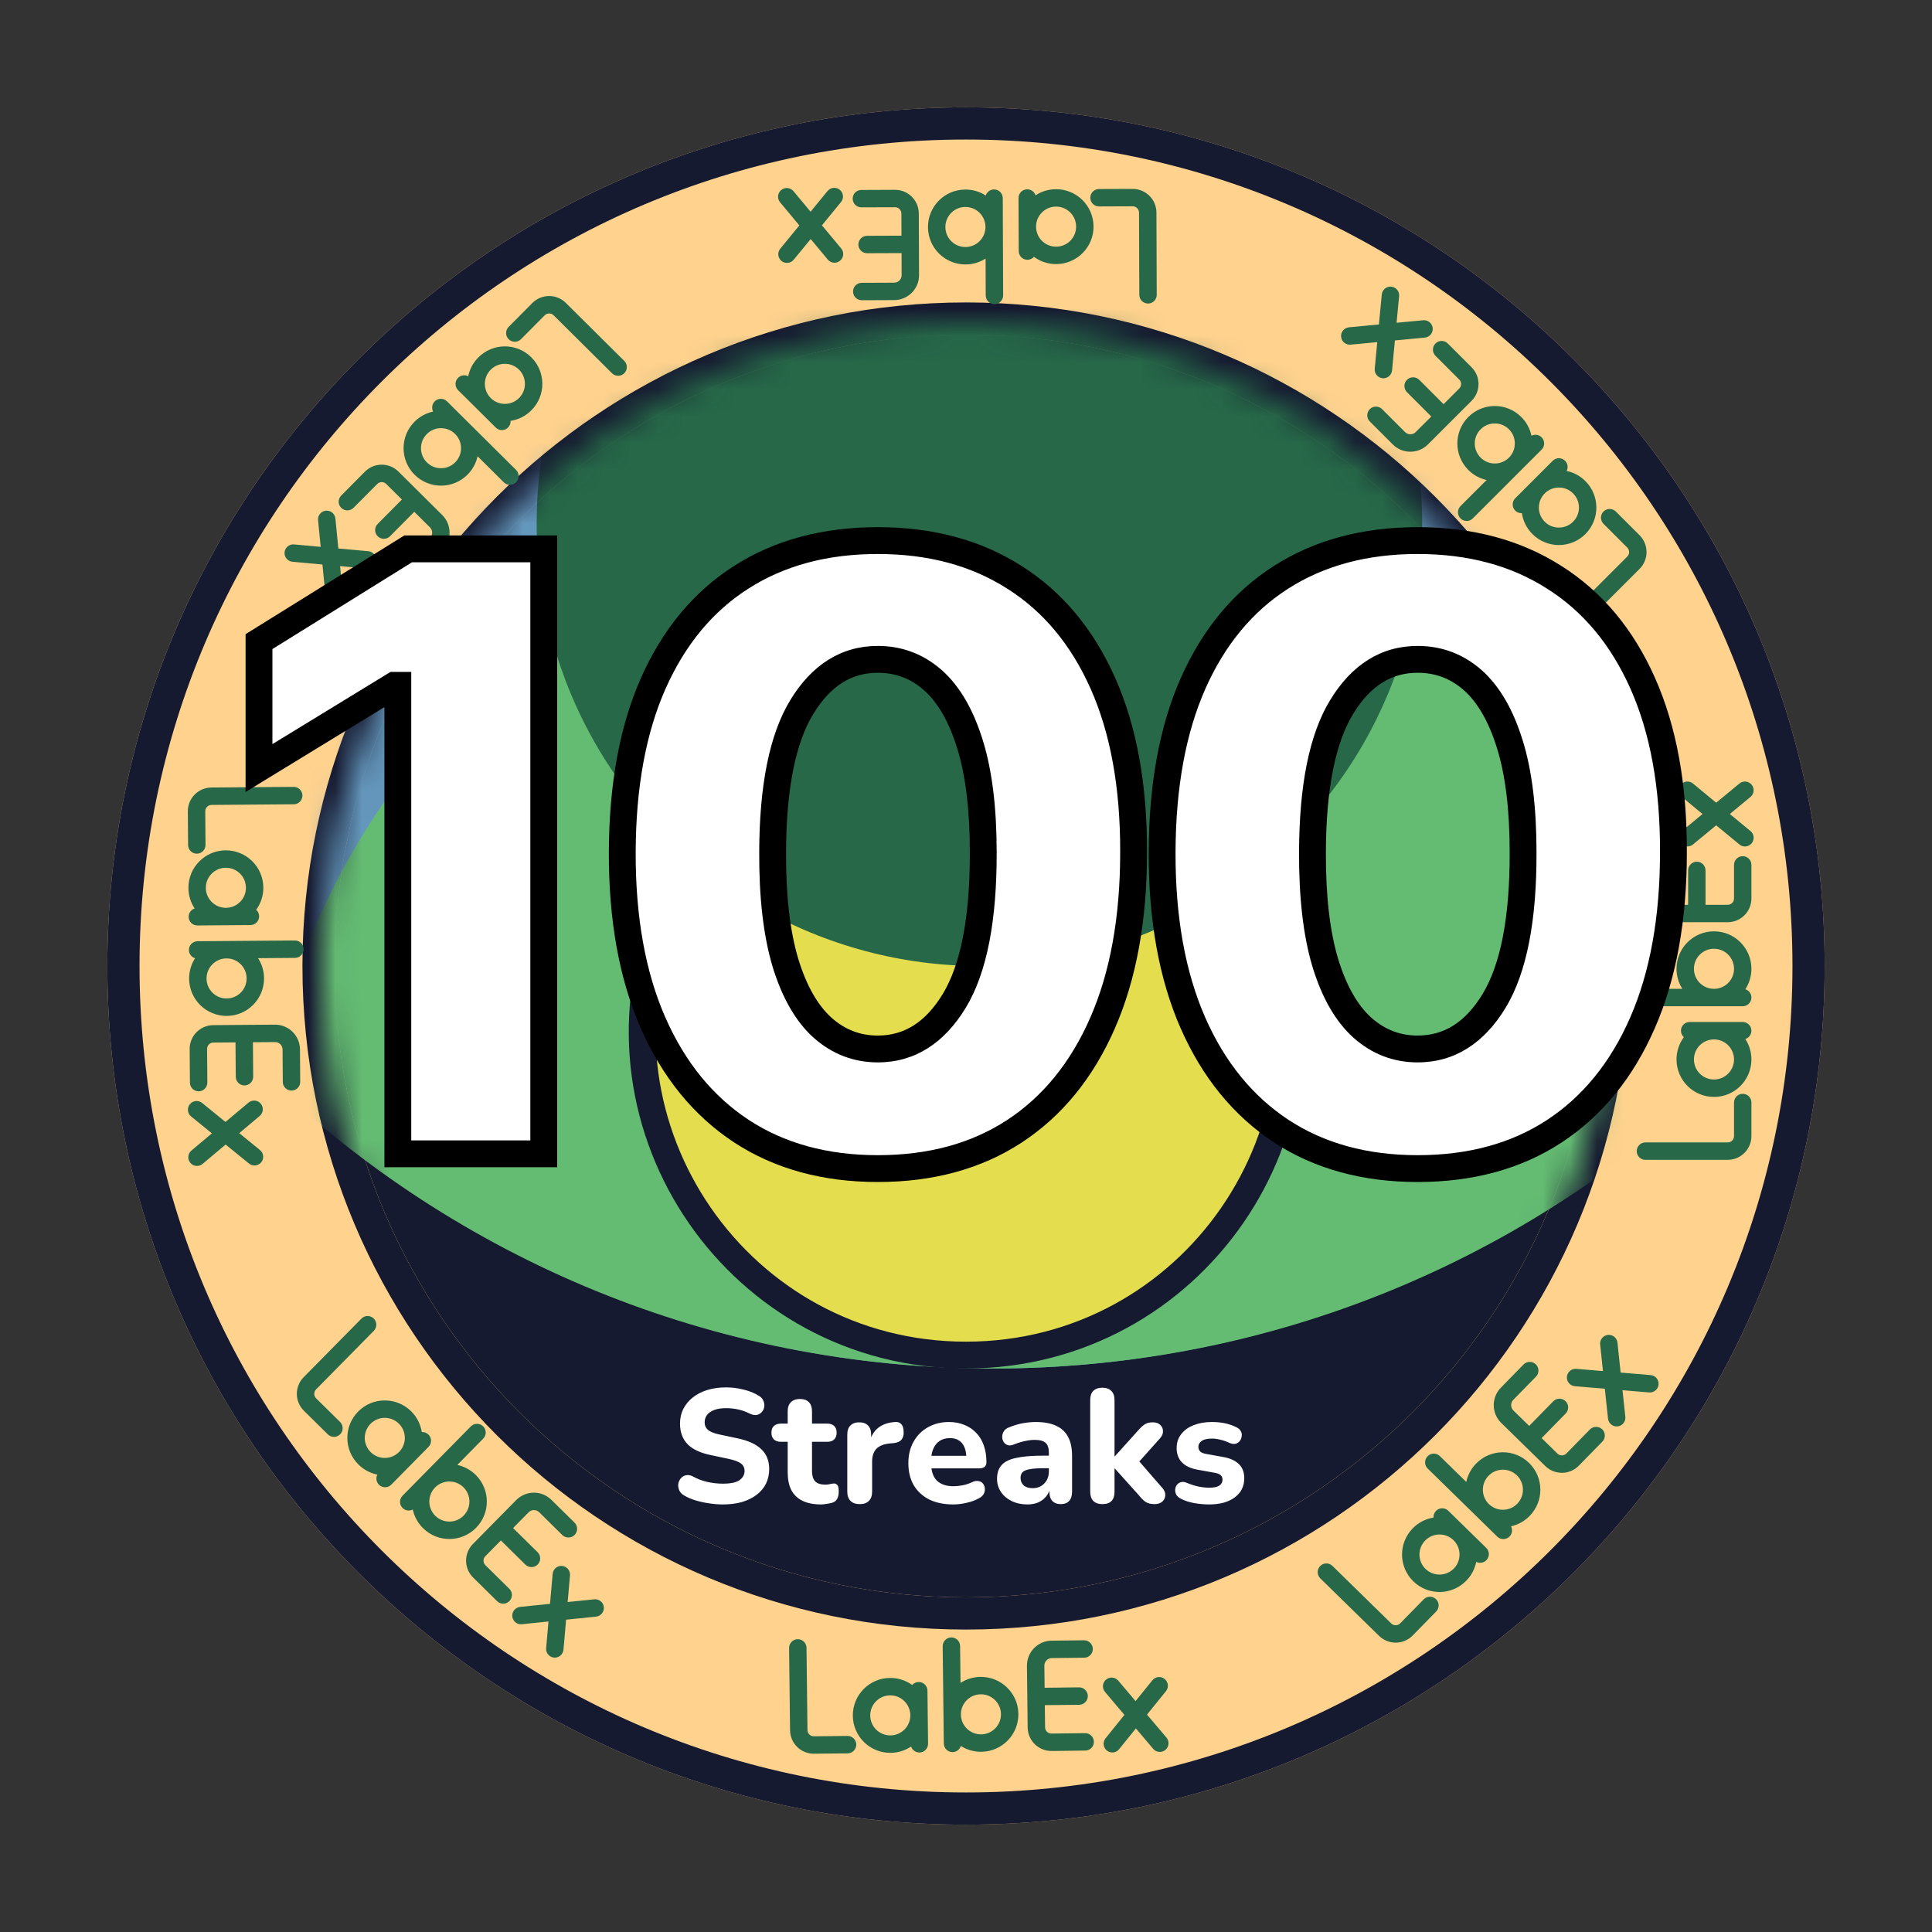
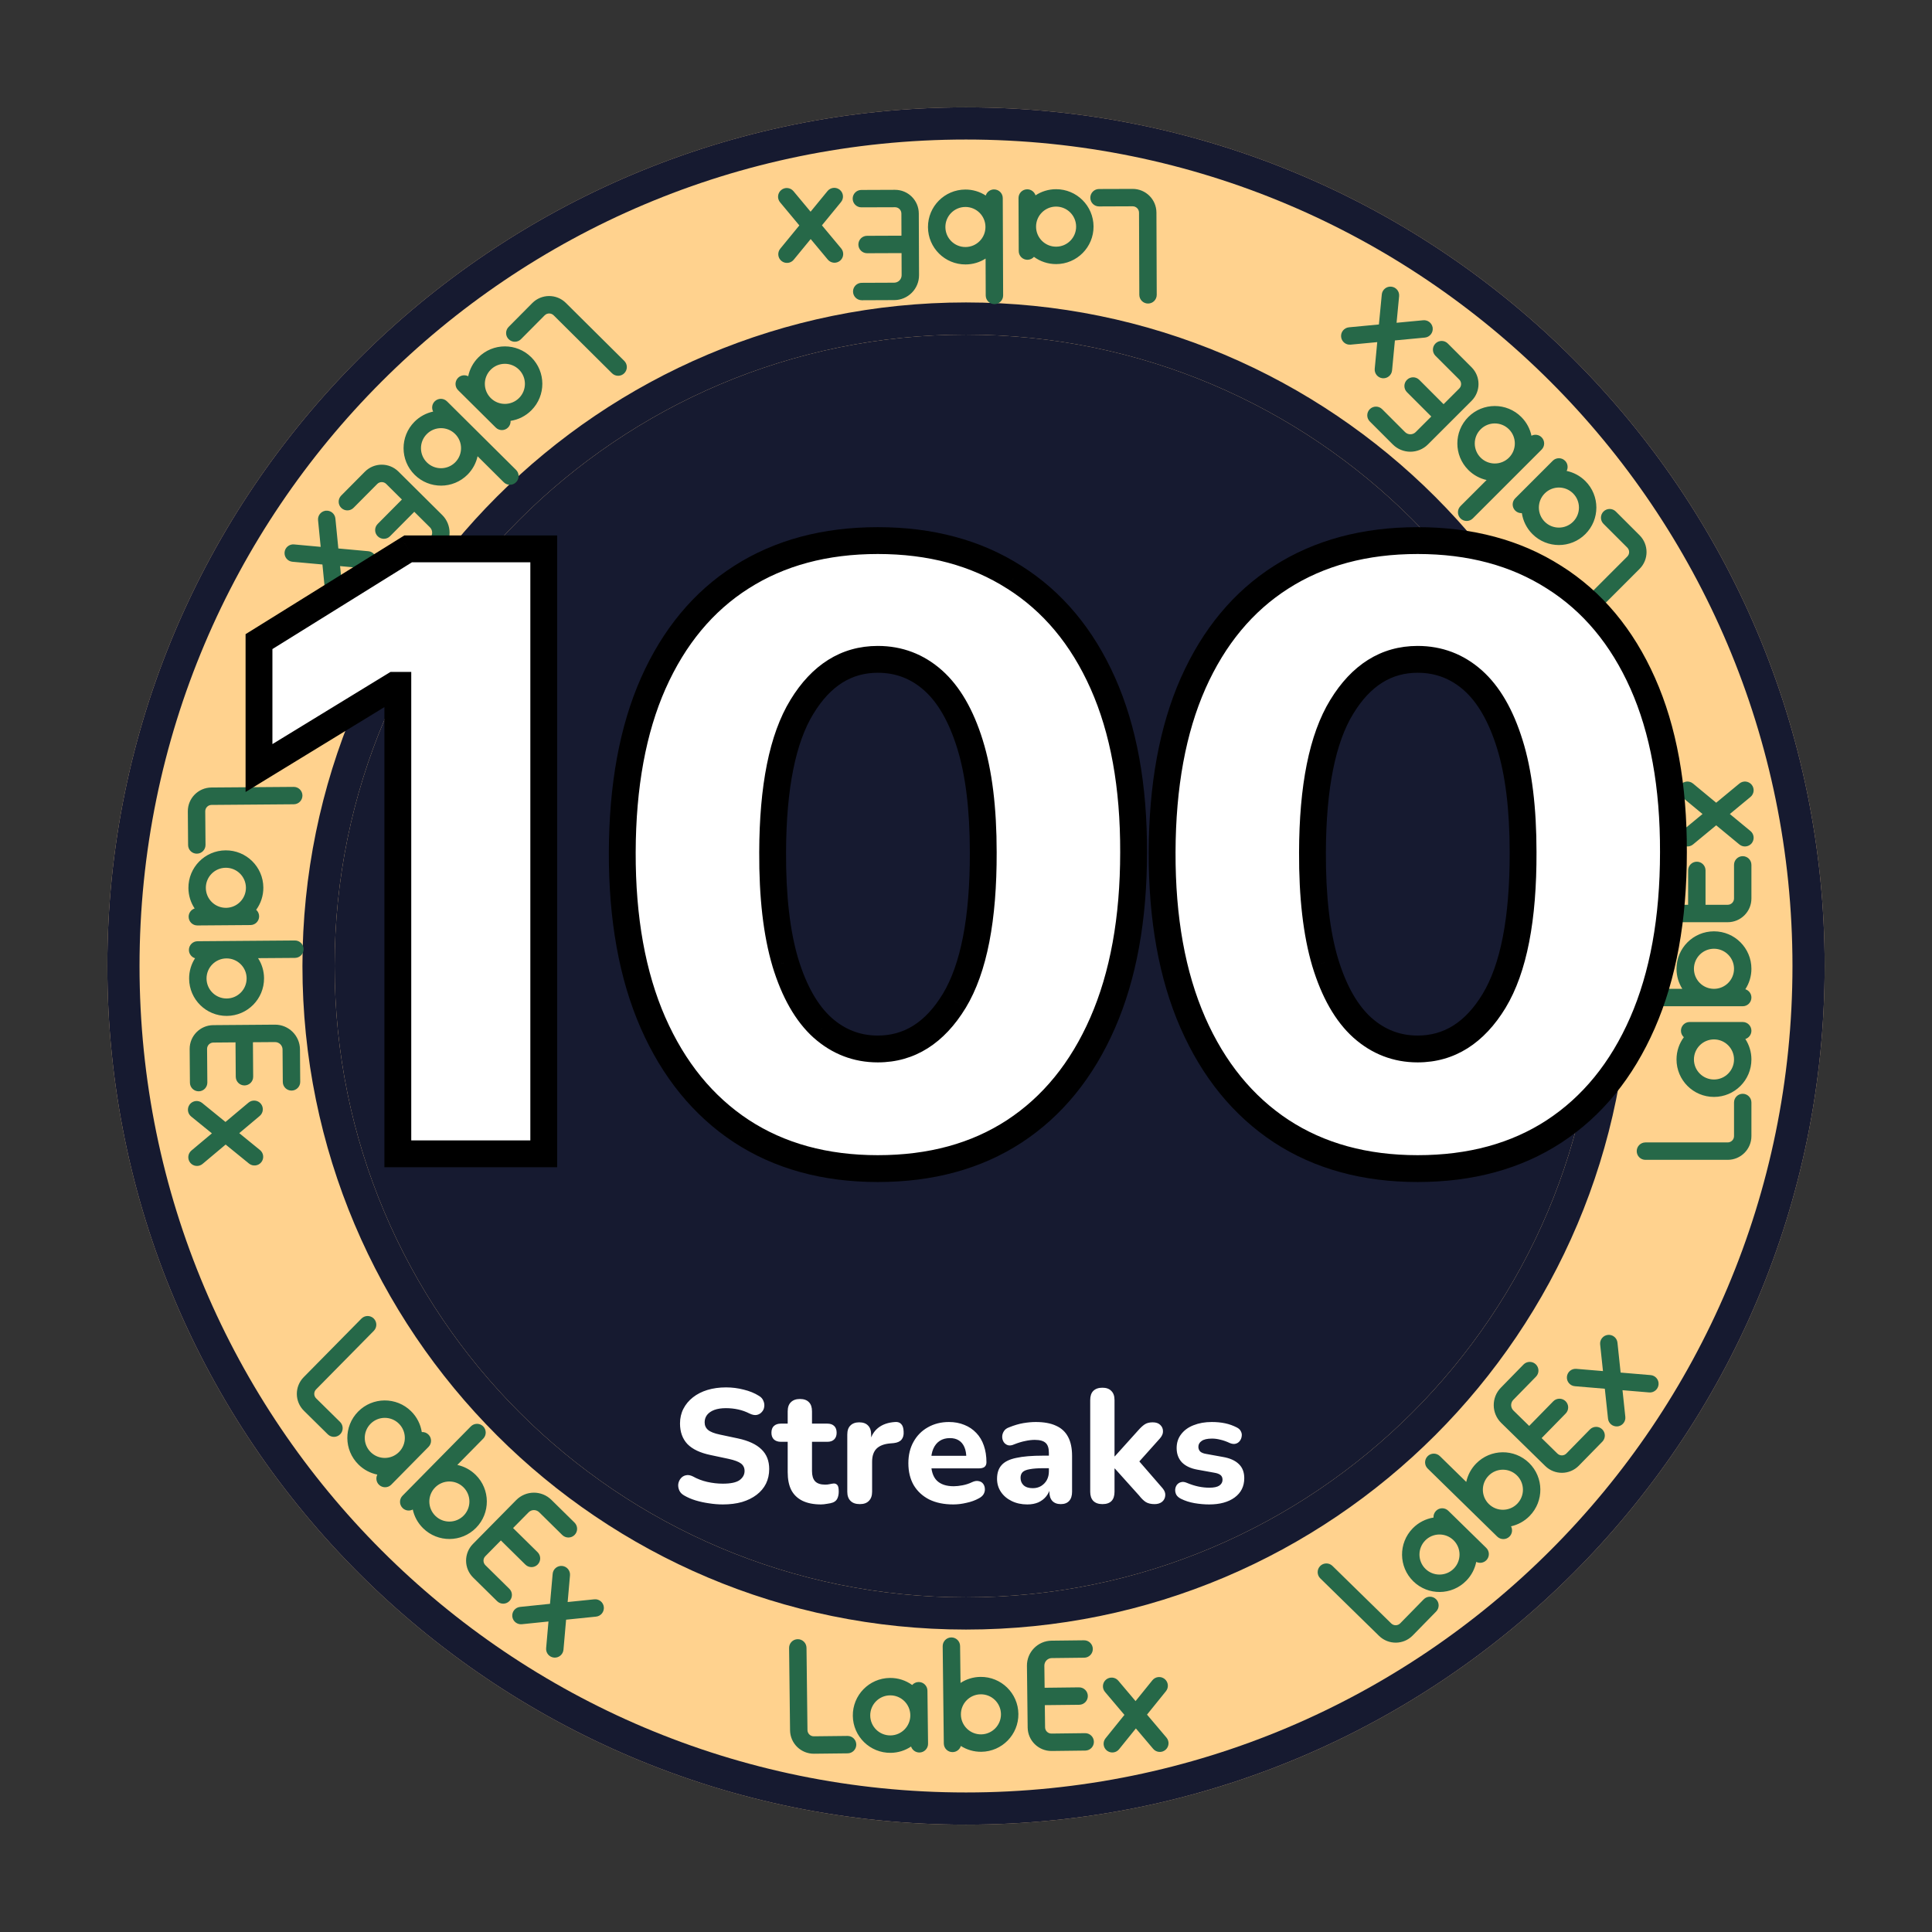
<svg xmlns="http://www.w3.org/2000/svg" width="72" height="72" viewBox="0 0 72 72" fill="none">
  <rect x="0" y="0" width="72" height="72" fill="#333333" stroke="none" />
  <path d="M68 36C68 53.673 53.673 68 36 68C18.327 68 4 53.673 4 36C4 18.327 18.327 4 36 4C53.673 4 68 18.327 68 36Z" fill="#161A30" />
  <path fill-rule="evenodd" clip-rule="evenodd" d="M36 59.529C48.995 59.529 59.529 48.995 59.529 36C59.529 23.005 48.995 12.471 36 12.471C23.005 12.471 12.471 23.005 12.471 36C12.471 48.995 23.005 59.529 36 59.529ZM36 68C53.673 68 68 53.673 68 36C68 18.327 53.673 4 36 4C18.327 4 4 18.327 4 36C4 53.673 18.327 68 36 68Z" fill="#FFD28E" />
  <path fill-rule="evenodd" clip-rule="evenodd" d="M60.729 36C60.729 49.658 49.658 60.729 36 60.729C22.342 60.729 11.271 49.658 11.271 36C11.271 22.342 22.342 11.271 36 11.271C49.658 11.271 60.729 22.342 60.729 36ZM36 66.8C53.01 66.8 66.8 53.01 66.8 36C66.8 18.99 53.01 5.2 36 5.2C18.99 5.2 5.2 18.99 5.2 36C5.2 53.01 18.99 66.8 36 66.8ZM59.529 36C59.529 48.995 48.995 59.529 36 59.529C23.005 59.529 12.471 48.995 12.471 36C12.471 23.005 23.005 12.471 36 12.471C48.995 12.471 59.529 23.005 59.529 36ZM68 36C68 53.673 53.673 68 36 68C18.327 68 4 53.673 4 36C4 18.327 18.327 4 36 4C53.673 4 68 18.327 68 36Z" fill="#161A30" />
  <path fill-rule="evenodd" clip-rule="evenodd" d="M42.785 11.312C42.606 11.313 42.46 11.168 42.459 10.989L42.448 7.924C42.447 7.793 42.341 7.688 42.211 7.688L40.958 7.693C40.779 7.694 40.633 7.549 40.633 7.37C40.632 7.191 40.777 7.045 40.956 7.044L42.208 7.04C42.697 7.038 43.095 7.432 43.097 7.921L43.108 10.986C43.109 11.166 42.965 11.312 42.785 11.312ZM39.363 9.842C39.052 9.843 38.765 9.743 38.532 9.572C38.473 9.639 38.387 9.681 38.291 9.681C38.111 9.682 37.966 9.537 37.965 9.358L37.957 7.38C37.957 7.201 38.101 7.055 38.281 7.055C38.425 7.054 38.549 7.149 38.591 7.28C38.809 7.136 39.071 7.052 39.352 7.051C40.123 7.048 40.75 7.67 40.753 8.441C40.756 9.212 40.134 9.839 39.363 9.842ZM39.36 9.193C39.773 9.192 40.106 8.856 40.104 8.443C40.102 8.031 39.767 7.698 39.354 7.699C38.942 7.701 38.609 8.037 38.611 8.449C38.612 8.862 38.948 9.195 39.36 9.193ZM37.061 11.334C36.882 11.335 36.736 11.19 36.735 11.011L36.73 9.636C36.515 9.774 36.259 9.854 35.984 9.855C35.213 9.858 34.586 9.236 34.583 8.465C34.58 7.694 35.202 7.067 35.973 7.064C36.254 7.062 36.517 7.145 36.736 7.287C36.777 7.155 36.9 7.06 37.044 7.059C37.224 7.059 37.37 7.203 37.37 7.383L37.384 11.009C37.385 11.188 37.24 11.334 37.061 11.334ZM35.981 9.206C36.394 9.205 36.727 8.869 36.725 8.456C36.724 8.044 36.388 7.711 35.976 7.713C35.563 7.714 35.23 8.05 35.232 8.462C35.233 8.875 35.569 9.208 35.981 9.206ZM32.116 11.189C31.937 11.189 31.791 11.045 31.79 10.865C31.789 10.686 31.934 10.54 32.113 10.54L33.323 10.535C33.477 10.534 33.601 10.409 33.601 10.255L33.598 9.432L32.315 9.437C32.136 9.437 31.99 9.293 31.989 9.113C31.989 8.934 32.133 8.788 32.313 8.788L33.595 8.783L33.592 7.958C33.591 7.827 33.485 7.722 33.355 7.723L32.102 7.727C31.923 7.728 31.777 7.583 31.777 7.404C31.776 7.225 31.921 7.079 32.1 7.079L33.352 7.074C33.841 7.072 34.239 7.467 34.241 7.955L34.25 10.252C34.252 10.765 33.838 11.182 33.325 11.184L32.116 11.189ZM29.579 9.68C29.466 9.818 29.261 9.838 29.123 9.725C28.984 9.611 28.964 9.407 29.078 9.268L29.789 8.401L29.071 7.539C28.956 7.401 28.975 7.197 29.113 7.082C29.25 6.967 29.455 6.986 29.57 7.124L30.208 7.89L30.84 7.119C30.947 6.989 31.133 6.963 31.27 7.054L31.297 7.074C31.435 7.187 31.456 7.392 31.342 7.53L30.631 8.398L31.349 9.259C31.463 9.397 31.445 9.602 31.307 9.716C31.169 9.831 30.965 9.812 30.85 9.675L30.212 8.909L29.579 9.68ZM58.476 22.909C58.349 23.036 58.349 23.241 58.476 23.368C58.603 23.494 58.808 23.494 58.935 23.368L61.103 21.2C61.448 20.855 61.448 20.294 61.103 19.948L60.217 19.063C60.09 18.936 59.885 18.936 59.758 19.063C59.631 19.19 59.631 19.395 59.758 19.522L60.644 20.407C60.736 20.5 60.736 20.649 60.644 20.741L58.476 22.909ZM56.715 19.123C56.758 19.408 56.889 19.683 57.109 19.903C57.654 20.448 58.538 20.448 59.083 19.903C59.628 19.358 59.628 18.474 59.083 17.929C58.884 17.73 58.64 17.604 58.384 17.55C58.447 17.428 58.428 17.274 58.325 17.171C58.199 17.045 57.993 17.045 57.867 17.171L56.468 18.57C56.341 18.697 56.341 18.902 56.468 19.029C56.536 19.097 56.627 19.128 56.715 19.123ZM58.624 19.444C58.332 19.735 57.859 19.735 57.568 19.444C57.276 19.152 57.276 18.679 57.568 18.388C57.859 18.096 58.332 18.096 58.624 18.388C58.916 18.679 58.916 19.152 58.624 19.444ZM54.428 18.861C54.302 18.988 54.302 19.193 54.428 19.32C54.555 19.447 54.761 19.447 54.887 19.32L57.451 16.756C57.578 16.629 57.578 16.424 57.451 16.297C57.349 16.195 57.195 16.175 57.073 16.239C57.019 15.982 56.893 15.739 56.694 15.54C56.149 14.995 55.265 14.995 54.72 15.54C54.175 16.085 54.175 16.968 54.72 17.514C54.914 17.708 55.151 17.833 55.401 17.889L54.428 18.861ZM56.235 17.055C55.943 17.346 55.47 17.346 55.179 17.055C54.887 16.763 54.887 16.29 55.179 15.999C55.47 15.707 55.943 15.707 56.235 15.999C56.526 16.29 56.526 16.763 56.235 17.055ZM51.049 15.248C50.922 15.375 50.922 15.581 51.049 15.707L51.904 16.562C52.266 16.925 52.854 16.925 53.216 16.562L54.841 14.938C55.186 14.592 55.186 14.032 54.841 13.687L53.955 12.801C53.828 12.674 53.623 12.674 53.496 12.801C53.369 12.928 53.369 13.133 53.496 13.26L54.382 14.145C54.474 14.238 54.474 14.387 54.382 14.479L53.798 15.063L52.892 14.156C52.765 14.029 52.559 14.029 52.433 14.156C52.306 14.282 52.306 14.488 52.433 14.615L53.34 15.522L52.758 16.103C52.648 16.212 52.472 16.212 52.363 16.103L51.508 15.248C51.381 15.122 51.175 15.122 51.049 15.248ZM49.979 12.552C49.996 12.73 50.155 12.861 50.333 12.844L51.326 12.75L51.232 13.742C51.215 13.921 51.346 14.079 51.524 14.096C51.702 14.113 51.861 13.982 51.878 13.804L51.984 12.687L53.1 12.581C53.279 12.564 53.41 12.406 53.393 12.227L53.388 12.194C53.356 12.033 53.206 11.919 53.039 11.935L52.046 12.029L52.141 11.036C52.157 10.858 52.027 10.7 51.848 10.683C51.67 10.666 51.511 10.797 51.495 10.975L51.388 12.092L50.272 12.198C50.093 12.215 49.962 12.373 49.979 12.552ZM61.32 42.575C61.141 42.575 60.996 42.721 60.996 42.9C60.996 43.079 61.141 43.224 61.32 43.224H64.385C64.874 43.224 65.27 42.828 65.27 42.339V41.087C65.27 40.908 65.125 40.762 64.946 40.762C64.767 40.762 64.622 40.908 64.622 41.087V42.339C64.622 42.47 64.516 42.575 64.385 42.575H61.32ZM62.752 38.654C62.58 38.885 62.479 39.172 62.479 39.483C62.479 40.254 63.104 40.879 63.875 40.879C64.646 40.879 65.27 40.254 65.27 39.483C65.27 39.202 65.187 38.94 65.044 38.721C65.175 38.679 65.27 38.557 65.27 38.412C65.27 38.233 65.125 38.087 64.946 38.087H62.968C62.789 38.087 62.644 38.233 62.644 38.412C62.644 38.508 62.686 38.594 62.752 38.654ZM63.875 40.23C63.462 40.23 63.128 39.895 63.128 39.483C63.128 39.071 63.462 38.736 63.875 38.736C64.287 38.736 64.622 39.071 64.622 39.483C64.622 39.895 64.287 40.23 63.875 40.23ZM61.32 36.851C61.141 36.851 60.996 36.996 60.996 37.175C60.996 37.355 61.141 37.5 61.32 37.5H64.946C65.125 37.5 65.27 37.355 65.27 37.175C65.27 37.031 65.175 36.908 65.044 36.866C65.187 36.647 65.27 36.385 65.27 36.104C65.27 35.333 64.646 34.708 63.875 34.708C63.104 34.708 62.479 35.333 62.479 36.104C62.479 36.379 62.558 36.635 62.695 36.851L61.32 36.851ZM63.875 36.851C63.462 36.851 63.128 36.517 63.128 36.104C63.128 35.692 63.462 35.357 63.875 35.357C64.287 35.357 64.622 35.692 64.622 36.104C64.622 36.517 64.287 36.851 63.875 36.851ZM61.485 31.907C61.306 31.907 61.16 32.052 61.16 32.231V33.44C61.16 33.953 61.576 34.368 62.089 34.368H64.385C64.874 34.368 65.27 33.972 65.27 33.483V32.231C65.27 32.052 65.125 31.907 64.946 31.907C64.767 31.907 64.622 32.052 64.622 32.231V33.483C64.622 33.614 64.516 33.719 64.385 33.719L63.56 33.72L63.56 32.437C63.56 32.258 63.415 32.113 63.236 32.113C63.057 32.113 62.912 32.258 62.912 32.437L62.911 33.72L62.089 33.719C61.934 33.719 61.809 33.594 61.809 33.44V32.231C61.809 32.052 61.664 31.907 61.485 31.907ZM62.636 29.244C62.522 29.382 62.541 29.586 62.679 29.7L63.448 30.336L62.679 30.971C62.541 31.085 62.522 31.29 62.636 31.428C62.75 31.566 62.954 31.585 63.093 31.471L63.957 30.757L64.822 31.471C64.96 31.585 65.164 31.566 65.279 31.428L65.298 31.401C65.39 31.264 65.365 31.078 65.235 30.971L64.466 30.336L65.235 29.7C65.373 29.586 65.393 29.382 65.279 29.244C65.164 29.105 64.96 29.086 64.822 29.2L63.957 29.915L63.093 29.2C62.954 29.086 62.75 29.105 62.636 29.244ZM22.807 13.91C22.934 14.036 23.14 14.036 23.266 13.909C23.392 13.781 23.392 13.576 23.265 13.45L21.089 11.29C20.742 10.945 20.182 10.947 19.837 11.294L18.955 12.183C18.829 12.31 18.829 12.516 18.957 12.642C19.084 12.768 19.289 12.768 19.416 12.64L20.298 11.752C20.39 11.659 20.539 11.659 20.632 11.75L22.807 13.91ZM19.028 15.684C19.313 15.641 19.587 15.509 19.806 15.288C20.349 14.741 20.346 13.857 19.799 13.314C19.252 12.771 18.368 12.774 17.825 13.322C17.627 13.521 17.501 13.766 17.449 14.021C17.326 13.959 17.172 13.979 17.07 14.082C16.944 14.209 16.945 14.414 17.072 14.541L18.476 15.934C18.603 16.06 18.808 16.06 18.934 15.932C19.002 15.864 19.033 15.773 19.028 15.684ZM19.342 13.775C19.634 14.065 19.636 14.538 19.346 14.831C19.055 15.124 18.582 15.126 18.289 14.835C17.997 14.544 17.995 14.071 18.286 13.779C18.576 13.486 19.049 13.484 19.342 13.775ZM18.774 17.973C18.901 18.099 19.107 18.098 19.233 17.971C19.359 17.844 19.359 17.638 19.232 17.512L16.658 14.957C16.531 14.831 16.326 14.832 16.199 14.959C16.097 15.062 16.078 15.216 16.142 15.338C15.886 15.393 15.643 15.52 15.445 15.719C14.902 16.266 14.905 17.15 15.452 17.693C15.999 18.236 16.883 18.233 17.426 17.686C17.619 17.491 17.743 17.253 17.798 17.003L18.774 17.973ZM16.961 16.173C17.254 16.463 17.256 16.936 16.965 17.229C16.675 17.521 16.202 17.523 15.909 17.233C15.616 16.942 15.615 16.469 15.905 16.177C16.196 15.884 16.669 15.882 16.961 16.173ZM15.174 21.365C15.301 21.492 15.506 21.491 15.633 21.364L16.485 20.506C16.846 20.142 16.844 19.554 16.48 19.193L14.85 17.575C14.503 17.23 13.943 17.232 13.598 17.579L12.716 18.468C12.589 18.595 12.59 18.801 12.717 18.927C12.845 19.053 13.05 19.052 13.176 18.925L14.059 18.036C14.151 17.944 14.3 17.943 14.393 18.035L14.978 18.616L14.075 19.526C13.948 19.654 13.949 19.859 14.076 19.985C14.203 20.112 14.409 20.111 14.535 19.984L15.439 19.073L16.023 19.653C16.132 19.762 16.133 19.939 16.024 20.048L15.172 20.907C15.046 21.034 15.047 21.239 15.174 21.365ZM12.481 22.445C12.659 22.427 12.79 22.268 12.772 22.09L12.674 21.097L13.667 21.188C13.845 21.204 14.003 21.073 14.02 20.894C14.036 20.716 13.905 20.558 13.726 20.542L12.609 20.44L12.499 19.323C12.481 19.145 12.322 19.015 12.144 19.032L12.111 19.037C11.95 19.07 11.837 19.22 11.853 19.387L11.951 20.38L10.958 20.289C10.78 20.273 10.622 20.404 10.605 20.582C10.589 20.761 10.72 20.919 10.899 20.935L12.016 21.037L12.126 22.153C12.144 22.332 12.303 22.462 12.481 22.445ZM11.271 29.646C11.272 29.826 11.128 29.972 10.948 29.973L7.883 29.997C7.753 29.998 7.648 30.105 7.649 30.235L7.659 31.487C7.66 31.667 7.516 31.813 7.337 31.814C7.157 31.816 7.011 31.672 7.01 31.492L7 30.24C6.996 29.751 7.389 29.352 7.878 29.348L10.944 29.325C11.123 29.323 11.269 29.467 11.271 29.646ZM9.814 33.075C9.816 33.385 9.717 33.673 9.547 33.906C9.614 33.965 9.656 34.051 9.657 34.147C9.658 34.326 9.514 34.473 9.335 34.474L7.357 34.489C7.178 34.491 7.032 34.347 7.03 34.167C7.029 34.023 7.123 33.899 7.254 33.856C7.109 33.639 7.024 33.377 7.022 33.096C7.016 32.325 7.636 31.696 8.407 31.69C9.178 31.684 9.808 32.304 9.814 33.075ZM9.165 33.08C9.161 32.667 8.825 32.336 8.412 32.339C8 32.342 7.668 32.679 7.671 33.091C7.674 33.504 8.011 33.835 8.424 33.832C8.836 33.829 9.168 33.492 9.165 33.08ZM11.315 35.371C11.316 35.55 11.172 35.696 10.993 35.698L9.617 35.708C9.756 35.923 9.838 36.179 9.84 36.453C9.846 37.224 9.226 37.854 8.455 37.86C7.684 37.866 7.054 37.246 7.048 36.475C7.046 36.194 7.127 35.931 7.269 35.711C7.137 35.67 7.041 35.548 7.04 35.404C7.039 35.224 7.183 35.078 7.362 35.077L10.988 35.049C11.167 35.047 11.313 35.191 11.315 35.371ZM9.191 36.458C9.188 36.046 8.851 35.714 8.438 35.717C8.026 35.721 7.694 36.057 7.697 36.47C7.7 36.882 8.037 37.214 8.45 37.211C8.862 37.208 9.194 36.871 9.191 36.458ZM11.188 40.316C11.19 40.495 11.045 40.642 10.866 40.643C10.687 40.645 10.54 40.501 10.539 40.321L10.53 39.112C10.529 38.958 10.403 38.834 10.248 38.835L9.426 38.841L9.435 40.124C9.437 40.303 9.293 40.449 9.113 40.451C8.934 40.452 8.788 40.308 8.786 40.129L8.777 38.846L7.952 38.853C7.821 38.854 7.716 38.96 7.717 39.091L7.727 40.343C7.728 40.522 7.584 40.669 7.405 40.67C7.226 40.671 7.079 40.527 7.078 40.348L7.068 39.096C7.065 38.607 7.458 38.208 7.947 38.204L10.243 38.186C10.756 38.182 11.175 38.594 11.179 39.107L11.188 40.316ZM9.689 42.859C9.828 42.972 9.849 43.176 9.736 43.315C9.623 43.454 9.418 43.475 9.279 43.362L8.409 42.654L7.55 43.375C7.413 43.491 7.208 43.473 7.093 43.336C6.978 43.198 6.996 42.994 7.133 42.878L7.897 42.237L7.123 41.608C6.993 41.502 6.966 41.316 7.057 41.178L7.076 41.151C7.189 41.012 7.394 40.991 7.533 41.104L8.403 41.812L9.262 41.091C9.399 40.976 9.604 40.994 9.719 41.131C9.834 41.268 9.816 41.473 9.679 41.588L8.916 42.229L9.689 42.859ZM13.931 49.596C14.057 49.468 14.055 49.263 13.928 49.137C13.8 49.011 13.595 49.013 13.469 49.141L11.317 51.324C10.974 51.672 10.978 52.232 11.326 52.575L12.218 53.455C12.346 53.58 12.551 53.579 12.677 53.451C12.803 53.324 12.801 53.118 12.674 52.992L11.782 52.113C11.689 52.022 11.688 51.872 11.779 51.779L13.931 49.596ZM15.719 53.369C15.674 53.084 15.541 52.81 15.32 52.592C14.771 52.051 13.887 52.057 13.346 52.606C12.805 53.156 12.811 54.039 13.361 54.58C13.561 54.778 13.806 54.902 14.062 54.954C14 55.077 14.02 55.231 14.123 55.332C14.251 55.458 14.457 55.457 14.582 55.329L15.971 53.92C16.096 53.793 16.095 53.587 15.967 53.462C15.899 53.394 15.808 53.363 15.719 53.369ZM13.808 53.062C14.098 52.768 14.571 52.765 14.864 53.054C15.158 53.344 15.162 53.817 14.872 54.11C14.583 54.404 14.11 54.408 13.816 54.118C13.522 53.829 13.519 53.356 13.808 53.062ZM18.008 53.614C18.134 53.486 18.132 53.281 18.005 53.155C17.877 53.029 17.672 53.031 17.546 53.159L15.001 55.741C14.875 55.869 14.876 56.074 15.004 56.2C15.107 56.302 15.261 56.32 15.383 56.256C15.438 56.512 15.567 56.755 15.767 56.952C16.316 57.493 17.2 57.487 17.741 56.938C18.282 56.389 18.276 55.505 17.727 54.964C17.531 54.771 17.293 54.648 17.043 54.594L18.008 53.614ZM16.215 55.434C16.504 55.14 16.977 55.136 17.271 55.426C17.565 55.715 17.568 56.188 17.279 56.482C16.989 56.776 16.516 56.779 16.223 56.49C15.929 56.2 15.925 55.727 16.215 55.434ZM21.414 57.202C21.54 57.075 21.538 56.869 21.411 56.743L20.549 55.895C20.184 55.535 19.597 55.539 19.237 55.904L17.624 57.54C17.281 57.888 17.285 58.449 17.634 58.792L18.526 59.671C18.653 59.797 18.859 59.795 18.984 59.667C19.11 59.54 19.109 59.334 18.981 59.209L18.089 58.33C17.996 58.238 17.995 58.089 18.087 57.996L18.666 57.408L19.579 58.308C19.707 58.434 19.912 58.433 20.038 58.305C20.164 58.177 20.162 57.972 20.035 57.846L19.121 56.946L19.699 56.36C19.807 56.25 19.984 56.249 20.094 56.357L20.955 57.206C21.083 57.331 21.288 57.33 21.414 57.202ZM22.503 59.891C22.485 59.713 22.325 59.583 22.147 59.602L21.155 59.703L21.242 58.71C21.258 58.531 21.126 58.374 20.947 58.358C20.769 58.343 20.611 58.474 20.596 58.653L20.497 59.77L19.382 59.885C19.203 59.903 19.074 60.062 19.092 60.24L19.097 60.273C19.13 60.434 19.281 60.547 19.448 60.53L20.44 60.428L20.353 61.422C20.337 61.601 20.469 61.758 20.648 61.774C20.826 61.789 20.984 61.657 20.999 61.479L21.097 60.361L22.213 60.247C22.391 60.229 22.521 60.07 22.503 59.891ZM29.728 61.088C29.907 61.086 30.054 61.23 30.056 61.409L30.092 64.474C30.093 64.604 30.2 64.709 30.33 64.707L31.583 64.693C31.762 64.691 31.909 64.834 31.911 65.014C31.913 65.193 31.769 65.34 31.59 65.342L30.338 65.356C29.849 65.362 29.448 64.97 29.443 64.482L29.407 61.416C29.405 61.237 29.549 61.09 29.728 61.088ZM33.162 62.532C33.472 62.528 33.76 62.626 33.994 62.795C34.053 62.728 34.139 62.685 34.235 62.684C34.414 62.682 34.561 62.826 34.563 63.005L34.586 64.983C34.588 65.162 34.444 65.309 34.265 65.311C34.12 65.312 33.997 65.219 33.953 65.088C33.736 65.234 33.475 65.32 33.194 65.323C32.423 65.332 31.791 64.715 31.782 63.944C31.773 63.173 32.391 62.541 33.162 62.532ZM33.169 63.181C32.757 63.185 32.426 63.524 32.431 63.936C32.436 64.349 32.774 64.679 33.187 64.674C33.599 64.669 33.929 64.331 33.925 63.919C33.92 63.507 33.582 63.176 33.169 63.181ZM35.452 61.022C35.631 61.02 35.778 61.163 35.78 61.343L35.796 62.718C36.01 62.578 36.266 62.496 36.54 62.493C37.311 62.484 37.943 63.101 37.952 63.872C37.961 64.643 37.343 65.275 36.572 65.284C36.291 65.287 36.029 65.207 35.808 65.067C35.768 65.198 35.646 65.295 35.501 65.296C35.322 65.299 35.175 65.155 35.173 64.976L35.131 61.35C35.129 61.171 35.273 61.024 35.452 61.022ZM36.548 63.142C36.135 63.146 35.805 63.485 35.81 63.897C35.814 64.309 36.153 64.64 36.565 64.635C36.977 64.63 37.308 64.292 37.303 63.88C37.298 63.467 36.96 63.137 36.548 63.142ZM40.398 61.129C40.577 61.127 40.724 61.271 40.726 61.45C40.728 61.629 40.585 61.776 40.405 61.778L39.196 61.792C39.042 61.794 38.919 61.921 38.92 62.075L38.93 62.898L40.212 62.883C40.391 62.881 40.538 63.024 40.54 63.204C40.542 63.383 40.399 63.53 40.22 63.532L38.937 63.546L38.947 64.371C38.948 64.502 39.055 64.606 39.186 64.605L40.438 64.59C40.617 64.588 40.764 64.732 40.766 64.911C40.768 65.09 40.625 65.237 40.446 65.239L39.193 65.254C38.704 65.259 38.304 64.868 38.298 64.379L38.271 62.082C38.265 61.57 38.676 61.149 39.189 61.143L40.398 61.129ZM42.946 62.619C43.059 62.479 43.263 62.458 43.402 62.57C43.542 62.683 43.564 62.887 43.451 63.026L42.746 63.899L43.471 64.755C43.587 64.892 43.57 65.097 43.433 65.213C43.296 65.329 43.091 65.311 42.976 65.175L42.331 64.413L41.705 65.189C41.6 65.32 41.413 65.347 41.276 65.257L41.249 65.238C41.109 65.125 41.088 64.921 41.2 64.782L41.904 63.909L41.18 63.053C41.064 62.916 41.081 62.711 41.218 62.595C41.355 62.48 41.56 62.497 41.675 62.633L42.319 63.395L42.946 62.619ZM49.657 58.357C49.529 58.232 49.324 58.234 49.198 58.362C49.073 58.49 49.075 58.696 49.203 58.821L51.394 60.965C51.744 61.306 52.304 61.3 52.646 60.951L53.522 60.056C53.647 59.928 53.645 59.722 53.517 59.597C53.389 59.472 53.183 59.474 53.058 59.602L52.182 60.497C52.091 60.59 51.941 60.592 51.848 60.501L49.657 58.357ZM53.423 56.555C53.139 56.601 52.865 56.735 52.648 56.957C52.109 57.508 52.119 58.392 52.67 58.931C53.221 59.47 54.104 59.46 54.643 58.909C54.84 58.708 54.964 58.463 55.015 58.207C55.138 58.269 55.291 58.247 55.393 58.144C55.518 58.016 55.516 57.81 55.388 57.685L53.974 56.302C53.846 56.176 53.64 56.178 53.515 56.307C53.448 56.375 53.417 56.466 53.423 56.555ZM53.123 58.467C52.829 58.179 52.824 57.706 53.112 57.411C53.4 57.116 53.873 57.111 54.168 57.399C54.463 57.688 54.468 58.161 54.18 58.456C53.891 58.75 53.418 58.755 53.123 58.467ZM53.66 54.265C53.532 54.14 53.327 54.142 53.202 54.27C53.076 54.398 53.078 54.604 53.206 54.729L55.798 57.265C55.926 57.39 56.132 57.388 56.257 57.26C56.358 57.157 56.376 57.002 56.312 56.881C56.567 56.824 56.81 56.695 57.006 56.494C57.545 55.943 57.536 55.06 56.985 54.52C56.434 53.981 55.55 53.991 55.011 54.542C54.819 54.738 54.697 54.977 54.643 55.227L53.66 54.265ZM55.486 56.052C55.192 55.764 55.186 55.291 55.475 54.996C55.763 54.701 56.236 54.696 56.531 54.984C56.826 55.273 56.831 55.746 56.542 56.041C56.254 56.335 55.781 56.34 55.486 56.052ZM57.236 50.846C57.108 50.721 56.903 50.723 56.777 50.851L55.932 51.716C55.573 52.082 55.58 52.67 55.946 53.028L57.588 54.635C57.937 54.977 58.497 54.971 58.839 54.621L59.715 53.726C59.84 53.598 59.838 53.392 59.71 53.267C59.582 53.142 59.377 53.144 59.251 53.272L58.375 54.167C58.284 54.26 58.135 54.262 58.041 54.171L57.452 53.594L58.349 52.677C58.474 52.549 58.472 52.344 58.344 52.218C58.216 52.093 58.01 52.095 57.885 52.223L56.988 53.14L56.4 52.565C56.29 52.457 56.288 52.28 56.395 52.17L57.241 51.305C57.367 51.177 57.364 50.972 57.236 50.846ZM59.921 49.748C59.743 49.767 59.614 49.926 59.633 50.105L59.738 51.096L58.744 51.013C58.566 50.998 58.409 51.13 58.394 51.309C58.379 51.488 58.511 51.645 58.69 51.66L59.807 51.754L59.926 52.869C59.945 53.047 60.105 53.176 60.283 53.157L60.316 53.152C60.476 53.118 60.589 52.968 60.571 52.8L60.466 51.809L61.46 51.892C61.638 51.907 61.795 51.775 61.81 51.596C61.825 51.417 61.693 51.261 61.514 51.246L60.396 51.152L60.278 50.036C60.259 49.858 60.099 49.729 59.921 49.748Z" fill="#266848" />
  <mask id="mask0_13_324" style="mask-type:alpha" maskUnits="userSpaceOnUse" x="12" y="12" width="48" height="48">
-     <circle cx="36" cy="36" r="24" fill="#D9D9D9" />
-   </mask>
+     </mask>
  <g mask="url(#mask0_13_324)">
    <path fill-rule="evenodd" clip-rule="evenodd" d="M70 32.681C63.062 43.694 50.875 51 37 51C23.125 51 10.938 43.694 4 32.681C8.31 18.394 21.454 8 37 8C52.546 8 65.69 18.394 70 32.681Z" fill="#6497BC" />
    <path fill-rule="evenodd" clip-rule="evenodd" d="M64 40.186C57 46.882 47.484 51 37 51C26.516 51 17 46.882 10 40.185C12.414 27.552 23.584 18 37 18C50.416 18 61.586 27.552 64 40.186Z" fill="#64BC72" />
    <path d="M24.725 34.17C28.658 23.79 43.342 23.79 47.275 34.17C50.264 42.059 44.436 50.5 36 50.5C27.564 50.5 21.736 42.059 24.725 34.17Z" fill="#E4DE4F" stroke="#161A30" />
    <circle cx="36.5" cy="19.5" r="16.5" fill="#266848" />
  </g>
  <path d="M26.938 56.066C26.77 56.066 26.598 56.052 26.422 56.024C26.25 56 26.084 55.964 25.924 55.916C25.768 55.868 25.628 55.808 25.504 55.736C25.416 55.688 25.354 55.626 25.318 55.55C25.282 55.47 25.268 55.39 25.276 55.31C25.288 55.23 25.318 55.16 25.366 55.1C25.418 55.036 25.482 54.996 25.558 54.98C25.638 54.96 25.726 54.974 25.822 55.022C25.986 55.114 26.164 55.182 26.356 55.226C26.552 55.27 26.746 55.292 26.938 55.292C27.23 55.292 27.438 55.248 27.562 55.16C27.686 55.068 27.748 54.954 27.748 54.818C27.748 54.702 27.704 54.61 27.616 54.542C27.528 54.474 27.374 54.416 27.154 54.368L26.476 54.224C26.092 54.144 25.806 54.008 25.618 53.816C25.434 53.62 25.342 53.364 25.342 53.048C25.342 52.848 25.384 52.666 25.468 52.502C25.552 52.338 25.67 52.196 25.822 52.076C25.974 51.956 26.154 51.864 26.362 51.8C26.574 51.736 26.806 51.704 27.058 51.704C27.282 51.704 27.502 51.732 27.718 51.788C27.934 51.84 28.124 51.918 28.288 52.022C28.368 52.07 28.422 52.132 28.45 52.208C28.482 52.28 28.492 52.354 28.48 52.43C28.472 52.502 28.442 52.566 28.39 52.622C28.342 52.678 28.28 52.714 28.204 52.73C28.128 52.746 28.036 52.728 27.928 52.676C27.796 52.608 27.656 52.558 27.508 52.526C27.36 52.494 27.208 52.478 27.052 52.478C26.884 52.478 26.74 52.5 26.62 52.544C26.504 52.588 26.414 52.65 26.35 52.73C26.29 52.81 26.26 52.902 26.26 53.006C26.26 53.122 26.302 53.216 26.386 53.288C26.47 53.36 26.616 53.418 26.824 53.462L27.502 53.606C27.894 53.69 28.186 53.826 28.378 54.014C28.57 54.198 28.666 54.442 28.666 54.746C28.666 54.946 28.626 55.128 28.546 55.292C28.466 55.452 28.35 55.59 28.198 55.706C28.046 55.822 27.864 55.912 27.652 55.976C27.44 56.036 27.202 56.066 26.938 56.066ZM30.597 56.066C30.321 56.066 30.089 56.02 29.901 55.928C29.717 55.836 29.579 55.702 29.487 55.526C29.399 55.35 29.355 55.128 29.355 54.86V53.732H29.103C28.991 53.732 28.903 53.702 28.839 53.642C28.779 53.582 28.749 53.5 28.749 53.396C28.749 53.284 28.779 53.2 28.839 53.144C28.903 53.084 28.991 53.054 29.103 53.054H29.355V52.598C29.355 52.446 29.395 52.332 29.475 52.256C29.555 52.176 29.667 52.136 29.811 52.136C29.959 52.136 30.071 52.176 30.147 52.256C30.223 52.332 30.261 52.446 30.261 52.598V53.054H30.831C30.943 53.054 31.029 53.084 31.089 53.144C31.149 53.2 31.179 53.284 31.179 53.396C31.179 53.5 31.149 53.582 31.089 53.642C31.029 53.702 30.943 53.732 30.831 53.732H30.261V54.824C30.261 54.992 30.299 55.118 30.375 55.202C30.455 55.286 30.581 55.328 30.753 55.328C30.813 55.328 30.869 55.322 30.921 55.31C30.973 55.298 31.021 55.29 31.065 55.286C31.121 55.282 31.167 55.3 31.203 55.34C31.239 55.376 31.257 55.458 31.257 55.586C31.257 55.682 31.241 55.766 31.209 55.838C31.177 55.91 31.121 55.962 31.041 55.994C30.989 56.014 30.917 56.03 30.825 56.042C30.737 56.058 30.661 56.066 30.597 56.066ZM32.044 56.054C31.892 56.054 31.776 56.014 31.697 55.934C31.616 55.854 31.576 55.74 31.576 55.592V53.462C31.576 53.314 31.614 53.202 31.691 53.126C31.77 53.046 31.881 53.006 32.02 53.006C32.164 53.006 32.275 53.046 32.35 53.126C32.426 53.202 32.465 53.314 32.465 53.462V53.774H32.404C32.453 53.534 32.559 53.348 32.722 53.216C32.886 53.084 33.099 53.01 33.358 52.994C33.459 52.986 33.535 53.012 33.587 53.072C33.642 53.128 33.672 53.222 33.676 53.354C33.684 53.478 33.658 53.576 33.599 53.648C33.542 53.72 33.447 53.764 33.31 53.78L33.172 53.792C32.944 53.812 32.775 53.878 32.663 53.99C32.554 54.102 32.501 54.264 32.501 54.476V55.592C32.501 55.74 32.461 55.854 32.38 55.934C32.304 56.014 32.193 56.054 32.044 56.054ZM35.526 56.066C35.178 56.066 34.878 56.004 34.626 55.88C34.378 55.752 34.186 55.574 34.05 55.346C33.918 55.114 33.852 54.842 33.852 54.53C33.852 54.226 33.916 53.96 34.044 53.732C34.172 53.5 34.35 53.32 34.578 53.192C34.81 53.06 35.072 52.994 35.364 52.994C35.576 52.994 35.768 53.03 35.94 53.102C36.112 53.17 36.26 53.27 36.384 53.402C36.508 53.53 36.602 53.688 36.666 53.876C36.73 54.06 36.762 54.266 36.762 54.494C36.762 54.57 36.738 54.628 36.69 54.668C36.642 54.704 36.572 54.722 36.48 54.722H34.596V54.254H36.108L36.012 54.338C36.012 54.174 35.988 54.038 35.94 53.93C35.892 53.818 35.822 53.734 35.73 53.678C35.642 53.622 35.532 53.594 35.4 53.594C35.252 53.594 35.126 53.628 35.022 53.696C34.918 53.764 34.838 53.862 34.782 53.99C34.726 54.118 34.698 54.272 34.698 54.452V54.5C34.698 54.804 34.768 55.028 34.908 55.172C35.052 55.316 35.264 55.388 35.544 55.388C35.64 55.388 35.75 55.376 35.874 55.352C35.998 55.328 36.114 55.29 36.222 55.238C36.314 55.194 36.396 55.18 36.468 55.196C36.54 55.208 36.596 55.24 36.636 55.292C36.676 55.344 36.698 55.404 36.702 55.472C36.71 55.54 36.696 55.608 36.66 55.676C36.624 55.74 36.564 55.794 36.48 55.838C36.344 55.914 36.19 55.97 36.018 56.006C35.85 56.046 35.686 56.066 35.526 56.066ZM38.285 56.066C38.069 56.066 37.875 56.024 37.703 55.94C37.531 55.856 37.397 55.742 37.301 55.598C37.205 55.454 37.157 55.292 37.157 55.112C37.157 54.896 37.213 54.726 37.325 54.602C37.437 54.474 37.619 54.384 37.871 54.332C38.123 54.276 38.457 54.248 38.873 54.248H39.191V54.716H38.879C38.675 54.716 38.509 54.728 38.381 54.752C38.257 54.772 38.167 54.808 38.111 54.86C38.059 54.912 38.033 54.984 38.033 55.076C38.033 55.188 38.071 55.28 38.147 55.352C38.227 55.424 38.341 55.46 38.489 55.46C38.605 55.46 38.707 55.434 38.795 55.382C38.887 55.326 38.959 55.252 39.011 55.16C39.063 55.064 39.089 54.956 39.089 54.836V54.146C39.089 53.97 39.049 53.846 38.969 53.774C38.889 53.698 38.753 53.66 38.561 53.66C38.453 53.66 38.335 53.674 38.207 53.702C38.083 53.726 37.945 53.768 37.793 53.828C37.705 53.868 37.627 53.878 37.559 53.858C37.491 53.834 37.439 53.794 37.403 53.738C37.367 53.678 37.349 53.614 37.349 53.546C37.349 53.474 37.369 53.406 37.409 53.342C37.449 53.274 37.515 53.224 37.607 53.192C37.795 53.116 37.971 53.064 38.135 53.036C38.303 53.008 38.457 52.994 38.597 52.994C38.905 52.994 39.157 53.04 39.353 53.132C39.553 53.22 39.703 53.358 39.803 53.546C39.903 53.73 39.953 53.968 39.953 54.26V55.592C39.953 55.74 39.917 55.854 39.845 55.934C39.773 56.014 39.669 56.054 39.533 56.054C39.397 56.054 39.291 56.014 39.215 55.934C39.143 55.854 39.107 55.74 39.107 55.592V55.37L39.149 55.406C39.125 55.542 39.073 55.66 38.993 55.76C38.917 55.856 38.819 55.932 38.699 55.988C38.579 56.04 38.441 56.066 38.285 56.066ZM41.085 56.054C40.937 56.054 40.823 56.014 40.743 55.934C40.667 55.854 40.629 55.74 40.629 55.592V52.178C40.629 52.026 40.667 51.912 40.743 51.836C40.823 51.756 40.937 51.716 41.085 51.716C41.229 51.716 41.339 51.756 41.415 51.836C41.495 51.912 41.535 52.026 41.535 52.178V54.272H41.547L42.417 53.306C42.505 53.206 42.585 53.132 42.657 53.084C42.733 53.032 42.833 53.006 42.957 53.006C43.081 53.006 43.175 53.038 43.239 53.102C43.307 53.166 43.341 53.244 43.341 53.336C43.345 53.424 43.307 53.514 43.227 53.606L42.309 54.632V54.29L43.329 55.466C43.405 55.558 43.437 55.65 43.425 55.742C43.417 55.834 43.377 55.91 43.305 55.97C43.233 56.026 43.141 56.054 43.029 56.054C42.893 56.054 42.783 56.028 42.699 55.976C42.619 55.924 42.537 55.844 42.453 55.736L41.547 54.728H41.535V55.592C41.535 55.9 41.385 56.054 41.085 56.054ZM45.062 56.066C44.886 56.066 44.704 56.05 44.516 56.018C44.332 55.986 44.164 55.932 44.012 55.856C43.932 55.816 43.874 55.766 43.838 55.706C43.806 55.642 43.792 55.578 43.796 55.514C43.8 55.45 43.82 55.392 43.856 55.34C43.896 55.288 43.946 55.254 44.006 55.238C44.07 55.218 44.14 55.224 44.216 55.256C44.38 55.324 44.53 55.372 44.666 55.4C44.802 55.428 44.936 55.442 45.068 55.442C45.24 55.442 45.364 55.416 45.44 55.364C45.52 55.308 45.56 55.236 45.56 55.148C45.56 55.068 45.534 55.008 45.482 54.968C45.43 54.928 45.354 54.9 45.254 54.884L44.624 54.77C44.376 54.726 44.184 54.636 44.048 54.5C43.916 54.36 43.85 54.182 43.85 53.966C43.85 53.766 43.906 53.594 44.018 53.45C44.13 53.302 44.284 53.19 44.48 53.114C44.68 53.034 44.906 52.994 45.158 52.994C45.338 52.994 45.504 53.01 45.656 53.042C45.808 53.074 45.954 53.126 46.094 53.198C46.166 53.234 46.216 53.282 46.244 53.342C46.276 53.402 46.286 53.464 46.274 53.528C46.266 53.592 46.242 53.65 46.202 53.702C46.162 53.754 46.11 53.788 46.046 53.804C45.986 53.82 45.916 53.812 45.836 53.78C45.708 53.72 45.59 53.678 45.482 53.654C45.374 53.626 45.27 53.612 45.17 53.612C44.99 53.612 44.86 53.642 44.78 53.702C44.7 53.758 44.66 53.83 44.66 53.918C44.66 53.986 44.682 54.044 44.726 54.092C44.774 54.136 44.846 54.166 44.942 54.182L45.572 54.296C45.832 54.34 46.03 54.428 46.166 54.56C46.302 54.688 46.37 54.864 46.37 55.088C46.37 55.392 46.25 55.632 46.01 55.808C45.774 55.98 45.458 56.066 45.062 56.066Z" fill="white" />
  <path d="M20.264 20.454V43H14.826V25.541H14.694L9.652 28.623V23.911L15.211 20.454H20.264ZM32.713 43.55C30.746 43.55 29.05 43.084 27.627 42.152C26.203 41.213 25.106 39.866 24.335 38.112C23.564 36.351 23.183 34.233 23.19 31.76C23.198 29.287 23.583 27.188 24.346 25.463C25.117 23.731 26.21 22.414 27.627 21.511C29.05 20.601 30.746 20.146 32.713 20.146C34.679 20.146 36.375 20.601 37.798 21.511C39.23 22.414 40.331 23.731 41.101 25.463C41.872 27.195 42.253 29.294 42.246 31.76C42.246 34.241 41.861 36.362 41.09 38.123C40.319 39.885 39.222 41.231 37.798 42.163C36.382 43.088 34.687 43.55 32.713 43.55ZM32.713 39.092C33.887 39.092 34.837 38.494 35.564 37.298C36.29 36.094 36.65 34.248 36.643 31.76C36.643 30.131 36.477 28.788 36.147 27.731C35.817 26.667 35.358 25.874 34.771 25.353C34.184 24.832 33.498 24.572 32.713 24.572C31.546 24.572 30.603 25.163 29.883 26.344C29.164 27.518 28.801 29.324 28.794 31.76C28.786 33.412 28.944 34.78 29.267 35.867C29.597 36.953 30.059 37.764 30.654 38.299C31.248 38.828 31.935 39.092 32.713 39.092ZM52.831 43.55C50.864 43.55 49.169 43.084 47.745 42.152C46.321 41.213 45.224 39.866 44.454 38.112C43.683 36.351 43.301 34.233 43.309 31.76C43.316 29.287 43.701 27.188 44.465 25.463C45.235 23.731 46.329 22.414 47.745 21.511C49.169 20.601 50.864 20.146 52.831 20.146C54.798 20.146 56.493 20.601 57.917 21.511C59.348 22.414 60.449 23.731 61.22 25.463C61.99 27.195 62.372 29.294 62.364 31.76C62.364 34.241 61.979 36.362 61.209 38.123C60.438 39.885 59.341 41.231 57.917 42.163C56.501 43.088 54.805 43.55 52.831 43.55ZM52.831 39.092C54.005 39.092 54.956 38.494 55.682 37.298C56.409 36.094 56.769 34.248 56.761 31.76C56.761 30.131 56.596 28.788 56.266 27.731C55.935 26.667 55.477 25.874 54.89 25.353C54.303 24.832 53.616 24.572 52.831 24.572C51.664 24.572 50.721 25.163 50.002 26.344C49.283 27.518 48.919 29.324 48.912 31.76C48.905 33.412 49.062 34.78 49.385 35.867C49.716 36.953 50.178 37.764 50.773 38.299C51.367 38.828 52.053 39.092 52.831 39.092Z" fill="white" />
  <path d="M20.264 20.454H20.764V19.954H20.264V20.454ZM20.264 43V43.5H20.764V43H20.264ZM14.826 43H14.326V43.5H14.826V43ZM14.826 25.541H15.326V25.041H14.826V25.541ZM14.694 25.541V25.041H14.553L14.433 25.114L14.694 25.541ZM9.652 28.623H9.152V29.515L9.913 29.049L9.652 28.623ZM9.652 23.911L9.388 23.487L9.152 23.633V23.911H9.652ZM15.211 20.454V19.954H15.069L14.947 20.03L15.211 20.454ZM19.764 20.454V43H20.764V20.454H19.764ZM20.264 42.5H14.826V43.5H20.264V42.5ZM15.326 43V25.541H14.326V43H15.326ZM14.826 25.041H14.694V26.041H14.826V25.041ZM14.433 25.114L9.391 28.196L9.913 29.049L14.955 25.967L14.433 25.114ZM10.152 28.623V23.911H9.152V28.623H10.152ZM9.916 24.336L15.475 20.879L14.947 20.03L9.388 23.487L9.916 24.336ZM15.211 20.954H20.264V19.954H15.211V20.954ZM27.627 42.152L27.351 42.57L27.353 42.571L27.627 42.152ZM24.335 38.112L23.877 38.313L23.877 38.313L24.335 38.112ZM23.19 31.76L22.69 31.759L23.19 31.76ZM24.346 25.463L23.889 25.26L23.889 25.261L24.346 25.463ZM27.627 21.511L27.895 21.933L27.896 21.933L27.627 21.511ZM37.798 21.511L37.529 21.933L37.532 21.934L37.798 21.511ZM41.101 25.463L41.558 25.26V25.26L41.101 25.463ZM42.246 31.76L41.746 31.759V31.76H42.246ZM41.09 38.123L40.632 37.923H40.632L41.09 38.123ZM37.798 42.163L38.072 42.582L38.072 42.582L37.798 42.163ZM35.564 37.298L35.991 37.557L35.992 37.556L35.564 37.298ZM36.643 31.76H36.143L36.143 31.762L36.643 31.76ZM36.147 27.731L35.67 27.879L35.67 27.88L36.147 27.731ZM34.771 25.353L35.103 24.979L34.771 25.353ZM29.883 26.344L30.31 26.605L30.311 26.604L29.883 26.344ZM28.794 31.76L29.294 31.762L29.294 31.762L28.794 31.76ZM29.267 35.867L28.788 36.009L28.788 36.012L29.267 35.867ZM30.654 38.299L30.319 38.671L30.322 38.673L30.654 38.299ZM32.713 43.05C30.828 43.05 29.231 42.605 27.901 41.734L27.353 42.571C28.87 43.564 30.664 44.05 32.713 44.05V43.05ZM27.902 41.735C26.568 40.855 25.53 39.588 24.793 37.911L23.877 38.313C24.682 40.144 25.837 41.571 27.351 42.57L27.902 41.735ZM24.793 37.912C24.057 36.23 23.683 34.185 23.69 31.762L22.69 31.759C22.683 34.282 23.072 36.472 23.877 38.313L24.793 37.912ZM23.69 31.762C23.697 29.337 24.075 27.311 24.803 25.666L23.889 25.261C23.09 27.065 22.698 29.237 22.69 31.759L23.69 31.762ZM24.803 25.667C25.539 24.012 26.572 22.776 27.895 21.933L27.358 21.09C25.848 22.052 24.695 23.45 23.889 25.26L24.803 25.667ZM27.896 21.933C29.227 21.082 30.825 20.646 32.713 20.646V19.646C30.666 19.646 28.874 20.121 27.357 21.09L27.896 21.933ZM32.713 20.646C34.6 20.646 36.198 21.082 37.529 21.933L38.068 21.09C36.551 20.121 34.759 19.646 32.713 19.646V20.646ZM37.532 21.934C38.869 22.778 39.909 24.014 40.644 25.667L41.558 25.26C40.752 23.449 39.59 22.05 38.065 21.088L37.532 21.934ZM40.644 25.667C41.379 27.318 41.753 29.343 41.746 31.759L42.746 31.762C42.753 29.246 42.364 27.073 41.558 25.26L40.644 25.667ZM41.746 31.76C41.746 34.191 41.368 36.24 40.632 37.923L41.548 38.324C42.353 36.484 42.746 34.291 42.746 31.76H41.746ZM40.632 37.923C39.895 39.607 38.857 40.873 37.525 41.745L38.072 42.582C39.588 41.59 40.744 40.162 41.548 38.324L40.632 37.923ZM37.525 41.745C36.203 42.608 34.606 43.05 32.713 43.05V44.05C34.767 44.05 36.561 43.568 38.072 42.582L37.525 41.745ZM32.713 39.592C34.097 39.592 35.194 38.869 35.991 37.557L35.136 37.038C34.48 38.119 33.676 38.592 32.713 38.592V39.592ZM35.992 37.556C36.79 36.234 37.15 34.277 37.143 31.759L36.143 31.762C36.15 34.219 35.791 35.954 35.136 37.039L35.992 37.556ZM37.143 31.76C37.143 30.102 36.975 28.704 36.624 27.582L35.67 27.88C35.98 28.872 36.143 30.16 36.143 31.76H37.143ZM36.625 27.583C36.278 26.466 35.781 25.581 35.103 24.979L34.439 25.727C34.935 26.168 35.356 26.868 35.67 27.879L36.625 27.583ZM35.103 24.979C34.424 24.377 33.62 24.072 32.713 24.072V25.072C33.376 25.072 33.944 25.288 34.439 25.727L35.103 24.979ZM32.713 24.072C31.336 24.072 30.247 24.786 29.456 26.084L30.311 26.604C30.959 25.539 31.755 25.072 32.713 25.072V24.072ZM29.457 26.083C28.666 27.375 28.301 29.292 28.294 31.759L29.294 31.762C29.301 29.356 29.663 27.662 30.31 26.605L29.457 26.083ZM28.294 31.758C28.286 33.438 28.446 34.86 28.788 36.009L29.746 35.724C29.442 34.701 29.286 33.385 29.294 31.762L28.294 31.758ZM28.788 36.012C29.135 37.151 29.635 38.054 30.319 38.671L30.989 37.928C30.484 37.473 30.06 36.755 29.745 35.721L28.788 36.012ZM30.322 38.673C31.006 39.281 31.809 39.592 32.713 39.592V38.592C32.06 38.592 31.491 38.375 30.986 37.926L30.322 38.673ZM47.745 42.152L47.47 42.57L47.471 42.571L47.745 42.152ZM44.454 38.112L43.995 38.313L43.996 38.313L44.454 38.112ZM43.309 31.76L42.809 31.759L43.309 31.76ZM44.465 25.463L44.008 25.26L44.007 25.261L44.465 25.463ZM47.745 21.511L48.014 21.933L48.014 21.933L47.745 21.511ZM57.917 21.511L57.648 21.933L57.65 21.934L57.917 21.511ZM61.22 25.463L61.676 25.26V25.26L61.22 25.463ZM62.364 31.76L61.864 31.759V31.76H62.364ZM61.209 38.123L60.751 37.923H60.751L61.209 38.123ZM57.917 42.163L58.19 42.582L58.191 42.582L57.917 42.163ZM55.682 37.298L56.11 37.557L56.11 37.556L55.682 37.298ZM56.761 31.76H56.261L56.261 31.762L56.761 31.76ZM56.266 27.731L55.788 27.879L55.788 27.88L56.266 27.731ZM54.89 25.353L55.222 24.979L54.89 25.353ZM50.002 26.344L50.428 26.605L50.429 26.604L50.002 26.344ZM48.912 31.76L49.412 31.762L49.412 31.762L48.912 31.76ZM49.385 35.867L48.906 36.009L48.907 36.012L49.385 35.867ZM50.773 38.299L50.438 38.671L50.44 38.673L50.773 38.299ZM52.831 43.05C50.946 43.05 49.349 42.605 48.019 41.734L47.471 42.571C48.989 43.564 50.782 44.05 52.831 44.05V43.05ZM48.02 41.735C46.687 40.855 45.648 39.588 44.911 37.911L43.996 38.313C44.8 40.144 45.956 41.571 47.47 42.57L48.02 41.735ZM44.912 37.912C44.176 36.23 43.801 34.185 43.809 31.762L42.809 31.759C42.801 34.282 43.19 36.472 43.995 38.313L44.912 37.912ZM43.809 31.762C43.816 29.337 44.194 27.311 44.922 25.666L44.007 25.261C43.209 27.065 42.816 29.237 42.809 31.759L43.809 31.762ZM44.921 25.667C45.657 24.012 46.691 22.776 48.014 21.933L47.476 21.09C45.967 22.052 44.813 23.45 44.008 25.26L44.921 25.667ZM48.014 21.933C49.345 21.082 50.944 20.646 52.831 20.646V19.646C50.785 19.646 48.992 20.121 47.476 21.09L48.014 21.933ZM52.831 20.646C54.718 20.646 56.317 21.082 57.648 21.933L58.186 21.09C56.67 20.121 54.877 19.646 52.831 19.646V20.646ZM57.65 21.934C58.988 22.778 60.027 24.014 60.763 25.667L61.676 25.26C60.871 23.449 59.709 22.05 58.184 21.088L57.65 21.934ZM60.763 25.667C61.497 27.318 61.872 29.343 61.864 31.759L62.864 31.762C62.872 29.246 62.483 27.073 61.676 25.26L60.763 25.667ZM61.864 31.76C61.864 34.191 61.487 36.24 60.751 37.923L61.667 38.324C62.472 36.484 62.864 34.291 62.864 31.76H61.864ZM60.751 37.923C60.014 39.607 58.975 40.873 57.643 41.745L58.191 42.582C59.706 41.59 60.862 40.162 61.667 38.324L60.751 37.923ZM57.644 41.745C56.321 42.608 54.725 43.05 52.831 43.05V44.05C54.886 44.05 56.68 43.568 58.19 42.582L57.644 41.745ZM52.831 39.592C54.216 39.592 55.313 38.869 56.11 37.557L55.255 37.038C54.599 38.119 53.795 38.592 52.831 38.592V39.592ZM56.11 37.556C56.908 36.234 57.269 34.277 57.261 31.759L56.261 31.762C56.268 34.219 55.91 35.954 55.254 37.039L56.11 37.556ZM57.261 31.76C57.261 30.102 57.094 28.704 56.743 27.582L55.788 27.88C56.098 28.872 56.261 30.16 56.261 31.76H57.261ZM56.743 27.583C56.397 26.466 55.9 25.581 55.222 24.979L54.558 25.727C55.054 26.168 55.474 26.868 55.788 27.879L56.743 27.583ZM55.222 24.979C54.543 24.377 53.739 24.072 52.831 24.072V25.072C53.494 25.072 54.062 25.288 54.558 25.727L55.222 24.979ZM52.831 24.072C51.455 24.072 50.365 24.786 49.575 26.084L50.429 26.604C51.077 25.539 51.874 25.072 52.831 25.072V24.072ZM49.575 26.083C48.784 27.375 48.419 29.292 48.412 31.759L49.412 31.762C49.419 29.356 49.781 27.662 50.428 26.605L49.575 26.083ZM48.412 31.758C48.405 33.438 48.565 34.86 48.906 36.009L49.865 35.724C49.56 34.701 49.405 33.385 49.412 31.762L48.412 31.758ZM48.907 36.012C49.253 37.151 49.753 38.054 50.438 38.671L51.107 37.928C50.603 37.473 50.178 36.755 49.864 35.721L48.907 36.012ZM50.44 38.673C51.124 39.281 51.928 39.592 52.831 39.592V38.592C52.179 38.592 51.61 38.375 51.105 37.926L50.44 38.673Z" fill="black" />
</svg>